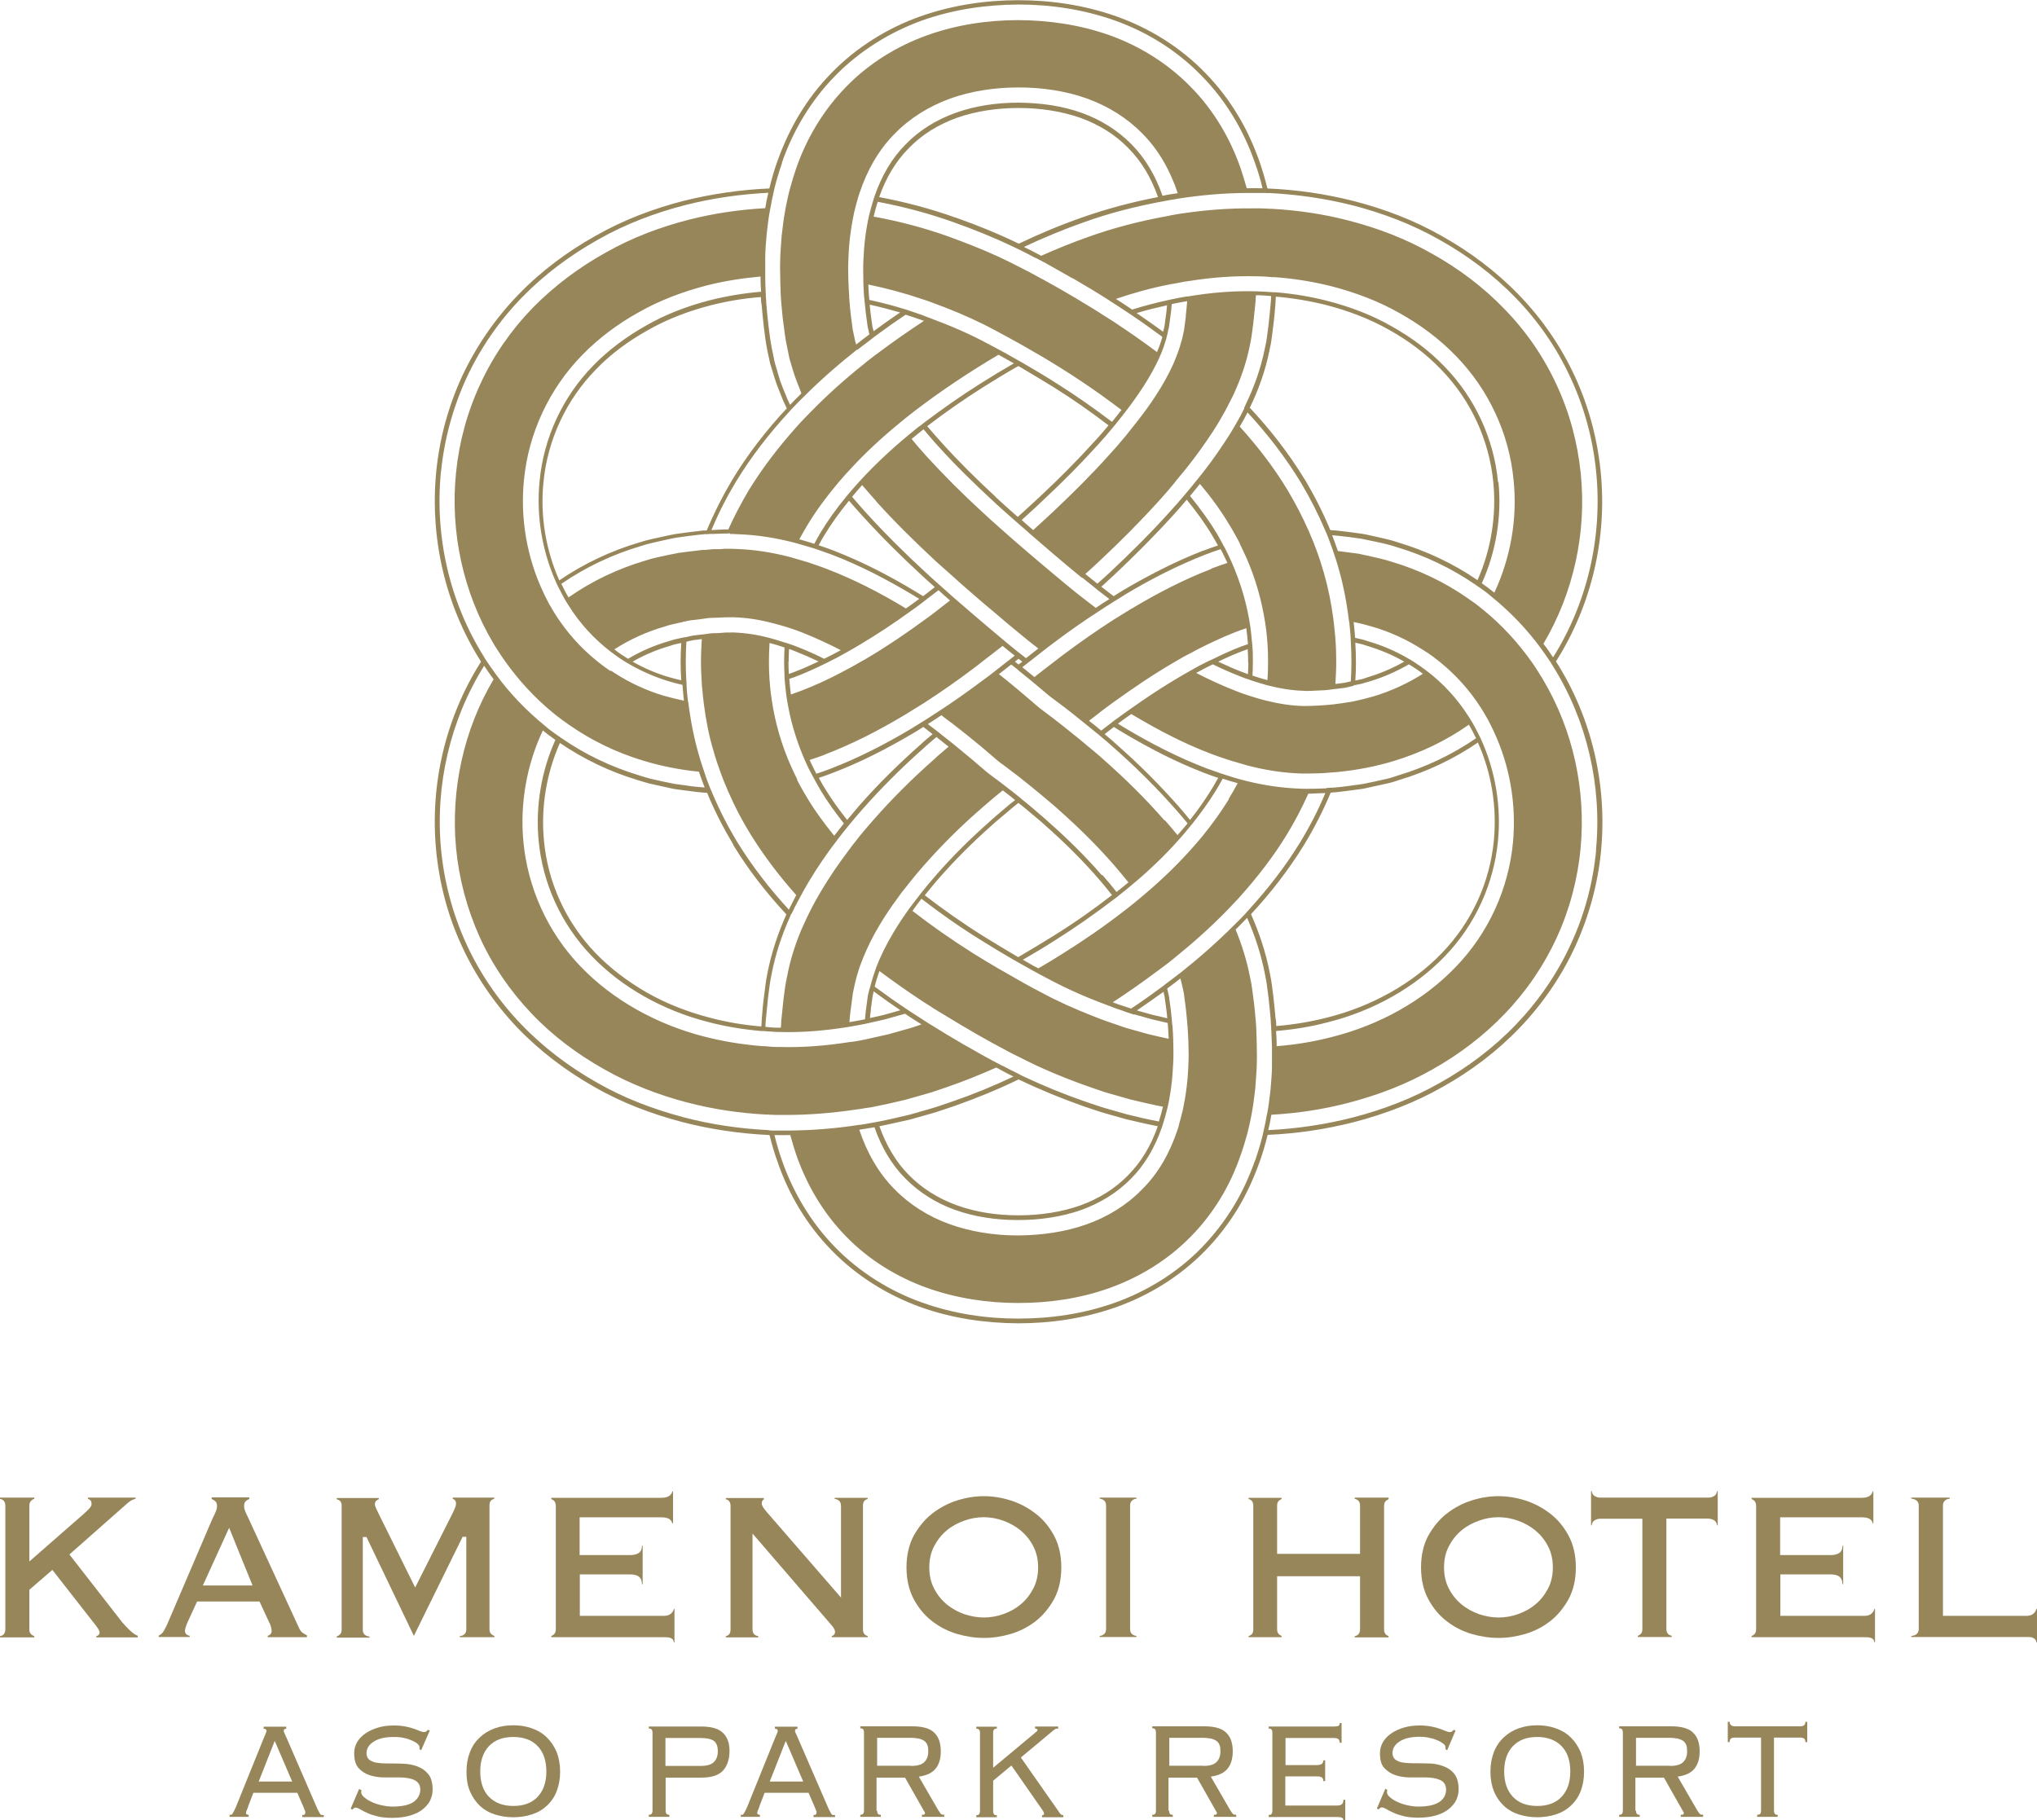
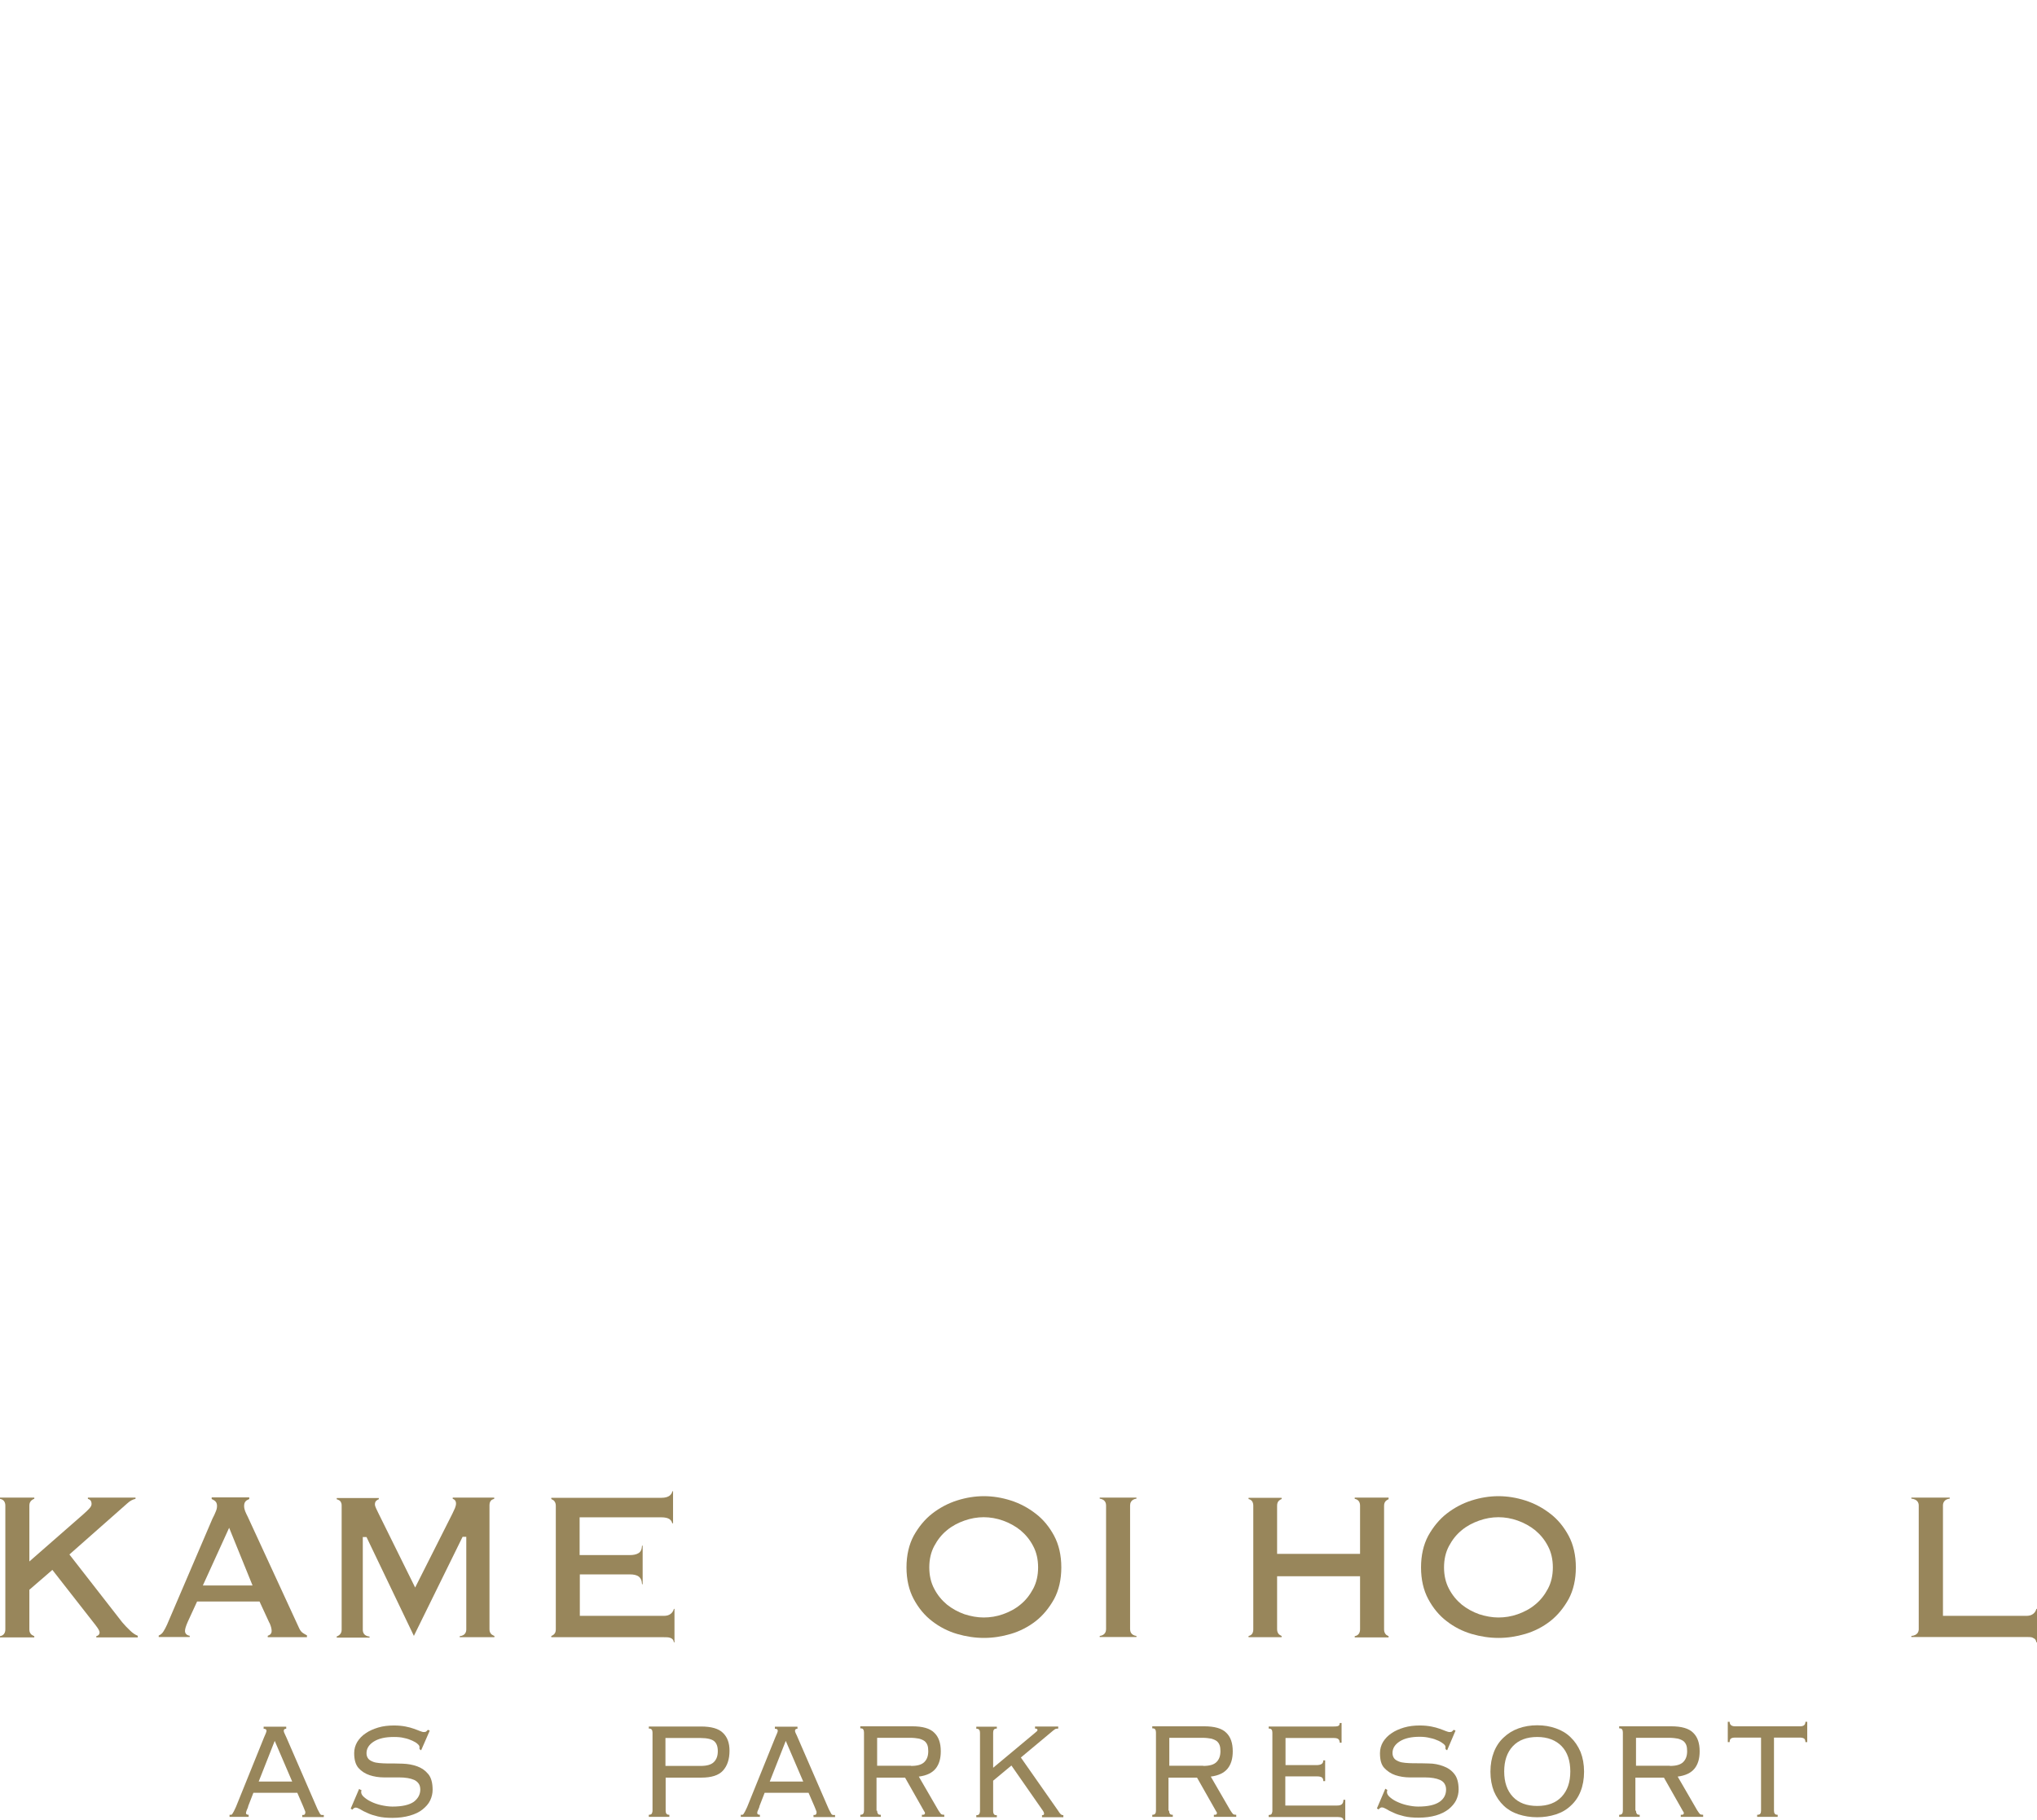
<svg xmlns="http://www.w3.org/2000/svg" id="logo" viewBox="0 0 99.21 88.66">
  <defs>
    <style>.cls-1{fill:#98865b;}</style>
  </defs>
  <path class="cls-1" d="M12.09,88c-.02.05-.04.11-.07.17-.02.06-.04.11-.04.14,0,.06.04.09.13.09v.1h-.93v-.1s.06,0,.08,0,.04-.02.06-.05.04-.07.07-.12c.02-.05.06-.12.1-.21l1.37-3.39c.04-.09.07-.17.09-.21.02-.05.03-.09.03-.11,0-.07-.05-.1-.14-.1v-.1h1.1v.1c-.08,0-.12.03-.12.1,0,.03.01.08.04.13.02.05.06.13.1.22l1.45,3.34c.04.1.08.18.11.23.03.06.05.1.07.13s.05.04.07.05c.03,0,.06,0,.11,0v.1h-1.05v-.1c.06,0,.1,0,.12-.03.02-.02.03-.05.03-.09,0-.03,0-.06-.02-.09-.01-.03-.04-.1-.08-.2l-.29-.67h-2.14l-.26.67ZM14.23,86.78l-.85-1.98-.78,1.98h1.64Z" />
  <path class="cls-1" d="M17.61,87.18s-.02.08-.02.11c0,.08.04.16.13.24.09.08.2.16.35.23.14.07.31.13.49.17.18.04.37.07.55.07.48,0,.82-.08,1.04-.23.21-.16.32-.36.32-.6,0-.12-.03-.22-.08-.29s-.13-.14-.22-.18c-.09-.04-.2-.07-.32-.09-.12-.02-.26-.03-.4-.03-.23,0-.48,0-.74,0s-.5-.04-.71-.11-.4-.19-.54-.35c-.14-.16-.21-.4-.21-.72,0-.2.05-.38.15-.55.1-.16.24-.31.41-.42.17-.12.38-.21.61-.28s.49-.1.77-.1c.22,0,.4.02.56.05.16.03.3.07.41.11.12.04.21.08.29.11.08.03.14.05.19.05.06,0,.1-.01.12-.03.03-.02.05-.05.08-.08l.09.04-.42.96-.08-.06s0-.05,0-.11c0-.04-.03-.09-.09-.14-.06-.06-.15-.11-.26-.16s-.24-.1-.4-.13c-.15-.04-.32-.05-.5-.05-.41,0-.73.07-.97.22s-.36.34-.36.57c0,.11.03.19.08.26s.13.11.22.15c.09.04.2.06.32.07.12.01.26.02.4.02.24,0,.48,0,.74.01s.49.05.71.13c.22.08.39.2.54.38.14.17.21.43.21.76,0,.18-.04.35-.12.52-.08.17-.21.31-.37.44s-.37.23-.62.3c-.24.07-.53.11-.85.11-.27,0-.51-.02-.71-.07-.2-.05-.37-.1-.51-.17-.14-.06-.26-.12-.35-.18-.09-.05-.16-.08-.22-.08-.05,0-.1.03-.16.1l-.08-.05.41-.96.1.06Z" />
-   <path class="cls-1" d="M25,84.04c.33,0,.63.05.91.15s.52.24.72.44c.2.19.36.43.48.71.11.28.17.6.17.96s-.06.68-.17.96-.27.51-.48.7c-.2.19-.44.33-.72.42s-.58.14-.91.14-.63-.05-.91-.14-.52-.23-.72-.42-.36-.42-.48-.7-.17-.6-.17-.96.06-.68.17-.96c.11-.28.27-.52.48-.71.2-.19.44-.34.72-.44s.58-.15.91-.15ZM25,84.61c-.51,0-.91.15-1.19.45-.28.3-.42.71-.42,1.23s.14.94.42,1.23.68.45,1.19.45.91-.15,1.19-.45.42-.71.42-1.23-.14-.94-.42-1.23c-.28-.3-.68-.45-1.19-.45Z" />
  <path class="cls-1" d="M67.57,87.18s-.02.08-.02.11c0,.08.04.16.13.24.09.08.2.16.35.23s.31.13.49.17c.18.04.36.07.55.07.48,0,.82-.08,1.04-.23s.32-.36.32-.6c0-.12-.03-.21-.08-.29-.05-.08-.13-.14-.22-.18s-.2-.07-.32-.09c-.12-.02-.26-.03-.4-.03-.23,0-.48,0-.74,0-.26,0-.5-.04-.71-.11s-.39-.19-.54-.35-.21-.4-.21-.72c0-.2.05-.38.15-.55.1-.16.24-.31.41-.42.17-.12.38-.21.61-.28.24-.07.49-.1.77-.1.22,0,.4.02.56.05.16.03.3.07.41.11.12.04.21.08.29.11.08.03.14.05.19.05.06,0,.1-.01.12-.03.03-.02.05-.05.08-.08l.09.04-.41.96-.08-.06s0-.05,0-.11c0-.04-.03-.09-.09-.14s-.15-.11-.26-.16c-.11-.05-.24-.1-.4-.13-.15-.04-.32-.06-.5-.06-.41,0-.73.07-.97.22-.24.15-.36.34-.36.57,0,.11.03.19.08.26s.13.11.22.15.2.06.32.07c.12.01.26.02.4.02.24,0,.48,0,.74.01.26,0,.49.05.71.13s.4.2.54.38c.14.17.21.43.21.76,0,.18-.04.35-.12.52-.08.16-.21.31-.37.44-.17.13-.37.23-.61.3s-.53.11-.85.11c-.27,0-.51-.02-.71-.07-.2-.05-.37-.1-.51-.17-.14-.06-.26-.12-.35-.18-.09-.05-.16-.08-.22-.08-.05,0-.1.03-.16.1l-.08-.05.41-.96.1.06Z" />
  <path class="cls-1" d="M74.87,84.04c.33,0,.63.05.91.15s.52.24.72.44c.2.19.36.43.48.71.11.28.17.6.17.96s-.06.69-.17.96c-.11.28-.27.51-.48.7-.2.19-.44.33-.72.42s-.58.14-.91.14-.63-.05-.91-.14-.52-.23-.72-.42c-.2-.19-.36-.42-.48-.7-.11-.28-.17-.6-.17-.96s.06-.68.17-.96c.11-.28.27-.52.48-.71.2-.19.44-.34.72-.44s.58-.15.91-.15ZM74.87,84.61c-.51,0-.91.15-1.19.45s-.42.71-.42,1.23.14.93.42,1.23.68.45,1.19.45.91-.15,1.19-.45.42-.71.42-1.23-.14-.94-.42-1.23-.68-.45-1.19-.45Z" />
  <path class="cls-1" d="M36.99,88c-.02.05-.04.11-.07.17-.03.06-.04.11-.04.14,0,.06.04.09.13.09v.1h-.93v-.1s.06,0,.08,0c.02,0,.04-.02.06-.05.02-.03.04-.07.07-.12.02-.05.06-.12.1-.21l1.37-3.39c.04-.1.07-.17.09-.21s.03-.09.03-.11c0-.07-.04-.1-.14-.1v-.1h1.1v.1c-.08,0-.12.03-.12.1,0,.03.01.08.04.13.03.05.06.13.1.22l1.45,3.34c.04.1.08.18.11.23.03.06.05.1.07.13.02.03.05.04.07.05.03,0,.06,0,.11,0v.1h-1.05v-.1c.06,0,.1,0,.12-.03.02-.02.03-.05.03-.09,0-.03,0-.06-.02-.09-.01-.03-.04-.1-.08-.2l-.29-.67h-2.14l-.26.67ZM39.12,86.78l-.85-1.98-.78,1.98h1.64Z" />
  <path class="cls-1" d="M42.72,88.2c0,.06.01.11.04.15.02.04.07.05.14.05v.1h-1v-.1c.07,0,.12-.02.14-.05.03-.04.04-.09.04-.15v-3.81c0-.06-.01-.11-.04-.15-.02-.04-.07-.05-.14-.05v-.1h2.53c.5,0,.86.1,1.07.31.22.21.32.51.32.91,0,.35-.08.63-.25.84-.17.21-.44.34-.82.39l.95,1.64c.06.09.1.15.13.18s.09.04.16.04v.1h-1.09v-.1c.07,0,.11,0,.12-.02.02-.01.03-.03.03-.06,0-.03-.01-.06-.04-.09l-.93-1.64h-1.39v1.61ZM44.37,86.02c.31,0,.52-.06.65-.19.13-.13.19-.3.19-.53,0-.11-.01-.21-.04-.29-.03-.08-.07-.14-.14-.2-.07-.05-.16-.09-.27-.12-.11-.02-.26-.04-.43-.04h-1.61v1.36h1.65Z" />
  <path class="cls-1" d="M56.94,88.2c0,.06.01.11.04.15.02.04.07.05.14.05v.1h-1v-.1c.07,0,.12-.02.14-.05.03-.04.04-.09.04-.15v-3.81c0-.06-.01-.11-.04-.15-.02-.04-.07-.05-.14-.05v-.1h2.53c.5,0,.86.1,1.07.31.22.21.32.51.32.91,0,.35-.08.63-.25.84-.17.21-.44.34-.82.39l.95,1.64c.06.09.1.15.13.18s.09.04.16.04v.1h-1.09v-.1c.07,0,.11,0,.12-.02.02-.01.03-.03.03-.06,0-.03-.01-.06-.04-.09l-.93-1.64h-1.39v1.61ZM58.6,86.02c.31,0,.52-.06.65-.19.13-.13.19-.3.19-.53,0-.11-.01-.21-.04-.29-.03-.08-.07-.14-.14-.2-.07-.05-.16-.09-.27-.12-.11-.02-.26-.04-.43-.04h-1.61v1.36h1.65Z" />
  <path class="cls-1" d="M79.68,88.2c0,.06.01.11.04.15.02.04.07.05.14.05v.1h-1v-.1c.07,0,.12-.02.14-.05.03-.04.04-.09.04-.15v-3.81c0-.06-.01-.11-.04-.15-.02-.04-.07-.05-.14-.05v-.1h2.53c.5,0,.86.1,1.07.31.22.21.32.51.32.91,0,.35-.08.63-.25.84-.17.21-.44.34-.82.39l.95,1.64c.06.09.1.15.13.18s.09.04.16.04v.1h-1.09v-.1c.07,0,.11,0,.12-.02.02-.01.03-.03.03-.06,0-.03-.01-.06-.04-.09l-.93-1.64h-1.39v1.61ZM81.33,86.02c.31,0,.52-.06.65-.19.13-.13.19-.3.19-.53,0-.11-.01-.21-.04-.29-.03-.08-.07-.14-.14-.2-.07-.05-.16-.09-.27-.12-.11-.02-.26-.04-.43-.04h-1.61v1.36h1.65Z" />
  <path class="cls-1" d="M85.59,88.4c.07,0,.12-.02.14-.05.03-.04.04-.09.04-.15v-3.56h-1.27c-.1,0-.16.02-.2.05-.04.03-.06.09-.06.17h-.09v-.99h.09c0,.14.09.22.26.22h3.17c.18,0,.26-.07.26-.22h.09v.99h-.09c0-.08-.02-.14-.06-.17-.04-.03-.11-.05-.2-.05h-1.27v3.56c0,.06.01.11.04.15.03.04.07.05.14.05v.1h-1v-.1Z" />
  <path class="cls-1" d="M48.55,84.2c-.07,0-.12.02-.14.05-.03.04-.04.09-.04.15v1.71l2.05-1.71s.06-.05.08-.07c.02-.02.03-.04.03-.06,0-.02,0-.03-.03-.05-.02-.02-.05-.02-.09-.02v-.1h1.13v.1c-.08,0-.13.01-.17.04s-.11.08-.2.16l-1.45,1.21,1.82,2.6c.04.07.08.12.12.16.03.03.08.05.13.05v.1h-1.04v-.1c.07,0,.1-.02.1-.07,0-.05-.03-.12-.1-.21l-1.49-2.14-.89.74v1.48c0,.06.01.11.04.15.02.04.07.05.14.05v.1h-1v-.1c.07,0,.12-.02.14-.05.02-.04.04-.09.04-.15v-3.81c0-.06-.01-.11-.04-.15-.03-.04-.07-.05-.14-.05v-.1h1v.1Z" />
  <path class="cls-1" d="M61.97,84.4c0-.06-.01-.11-.04-.15-.03-.04-.07-.05-.14-.05v-.1h3.16c.13,0,.21-.01.25-.04.03-.02.05-.07.05-.13h.09v.96h-.09c0-.07-.02-.13-.06-.17s-.12-.06-.23-.06h-2.35v1.32h1.53c.09,0,.17-.02.22-.05.06-.03.09-.1.09-.18h.09v1.01h-.09c0-.08-.02-.14-.07-.18-.05-.03-.12-.05-.23-.05h-1.55v1.42h2.52c.11,0,.18-.02.23-.06s.08-.12.08-.22h.09v1h-.09c0-.11-.09-.16-.26-.16h-3.38v-.1c.07,0,.12-.02.14-.05.02-.04.04-.09.04-.15v-3.81Z" />
  <path class="cls-1" d="M31.78,84.4c0-.06-.01-.11-.04-.15s-.07-.05-.14-.05v-.1h2.54c.5,0,.86.1,1.07.31.22.21.32.5.32.87,0,.42-.11.74-.32.97-.21.23-.56.34-1.05.34h-1.74v1.61c0,.06.01.11.04.15.03.04.07.05.14.05v.1h-1v-.1c.07,0,.12-.02.14-.05s.04-.09.04-.15v-3.81ZM34.12,86.02c.31,0,.52-.06.65-.19s.19-.3.19-.53-.06-.38-.17-.48-.34-.16-.67-.16h-1.71v1.36h1.71Z" />
-   <path class="cls-1" d="M75.78,32.22c1.75-2.75,2.5-6.04,2.18-9.24-.16-1.6-.58-3.18-1.26-4.65-.68-1.47-1.61-2.82-2.73-3.97-1.11-1.15-2.4-2.11-3.76-2.87-1.35-.77-2.81-1.32-4.29-1.7-1.38-.35-2.79-.55-4.19-.61-.11-.44-.24-.88-.39-1.32-.28-.78-.62-1.55-1.07-2.28-.44-.73-.97-1.42-1.58-2.04-1.21-1.25-2.73-2.18-4.31-2.74-1.58-.56-3.21-.79-4.78-.79-1.57,0-3.2.23-4.78.79-1.58.56-3.09,1.49-4.31,2.74-.61.62-1.14,1.31-1.58,2.04-.44.73-.79,1.5-1.07,2.28-.16.44-.28.88-.39,1.32-1.39.06-2.78.26-4.16.6-1.48.38-2.94.93-4.29,1.7-1.36.76-2.65,1.71-3.76,2.86-1.12,1.15-2.05,2.5-2.74,3.96-.68,1.47-1.11,3.05-1.27,4.65-.32,3.2.42,6.5,2.16,9.25,0,.01.01.02.02.03-1.73,2.72-2.49,5.98-2.19,9.16.15,1.6.56,3.19,1.24,4.66.67,1.47,1.6,2.83,2.7,3.99,1.11,1.16,2.39,2.12,3.74,2.89,1.35.78,2.81,1.33,4.29,1.72,1.41.37,2.84.57,4.27.64.11.44.23.87.39,1.3.53,1.56,1.42,3.08,2.64,4.32,1.21,1.25,2.73,2.18,4.3,2.75,1.58.57,3.21.79,4.78.8,1.57,0,3.2-.23,4.78-.79,1.58-.56,3.1-1.49,4.31-2.73.61-.62,1.14-1.31,1.59-2.04.44-.73.79-1.5,1.07-2.28.16-.44.29-.89.4-1.34,1.42-.06,2.84-.27,4.24-.63,1.48-.39,2.94-.94,4.29-1.71,1.36-.76,2.64-1.72,3.75-2.88,1.11-1.16,2.04-2.51,2.71-3.98.67-1.47,1.1-3.05,1.25-4.66.3-3.19-.45-6.46-2.19-9.19,0,0,0,0,0,0ZM61.79,9.4c1.36.07,2.73.26,4.08.6,1.47.38,2.9.92,4.24,1.68,1.34.75,2.61,1.69,3.71,2.83,1.1,1.13,2.02,2.46,2.68,3.91.67,1.44,1.09,3,1.24,4.58.31,3.12-.41,6.33-2.1,9.02-.15-.23-.3-.45-.47-.66,1.47-2.48,2.11-5.42,1.82-8.28-.15-1.5-.54-2.97-1.18-4.34-.63-1.37-1.5-2.63-2.55-3.7-1.04-1.08-2.25-1.98-3.53-2.69-1.28-.73-2.66-1.25-4.06-1.61-1.23-.32-2.49-.5-3.74-.57-.08,0-.15,0-.23-.01-.1,0-.21-.01-.31-.01-.15,0-.3,0-.44,0-1.12-.01-2.23.08-3.33.24-.16.02-.33.05-.49.08-.08.01-.16.03-.24.05-.07.01-.15.03-.22.04-1.24.23-2.46.55-3.64.97-.79.28-1.56.59-2.32.93-.06-.03-.11-.06-.17-.09-.22-.12-.44-.23-.67-.34.95-.45,1.92-.85,2.91-1.2,1.19-.43,2.43-.75,3.69-.99.07-.01.15-.03.22-.04.11-.02.21-.04.31-.06.14-.02.28-.04.42-.07,1.11-.17,2.23-.27,3.36-.27.21,0,.42,0,.62,0,.05,0,.09,0,.14,0,.08,0,.16,0,.23.01ZM69.49,31.77c.21.14.42.3.62.46.79.64,1.48,1.4,2.03,2.27.05.08.1.16.14.23.13.21.25.43.36.66.03.07.07.14.1.21.79,1.67,1.12,3.57.95,5.42-.21,2.27-1.2,4.44-2.79,6.08-1.58,1.65-3.72,2.83-6.02,3.41-.88.23-1.79.38-2.7.45,0-.25-.01-.5-.03-.74.86-.07,1.72-.21,2.54-.43,2.19-.55,4.21-1.68,5.68-3.21,1.48-1.53,2.39-3.53,2.59-5.64.16-1.66-.13-3.38-.81-4.89-.03-.07-.06-.14-.1-.21-.11-.23-.23-.45-.35-.66-.06-.1-.12-.19-.18-.29-.55-.86-1.23-1.6-2.03-2.21-.21-.16-.43-.31-.66-.46-.07-.05-.15-.09-.22-.13-.61-.36-1.27-.65-1.97-.85-.21-.08-.42-.12-.64-.17-.02-.26-.04-.51-.07-.77.31.06.62.14.92.23.86.25,1.68.63,2.43,1.11.07.04.13.09.2.13ZM62.13,49.67c-.03-.37-.07-.74-.11-1.11l-.07-.55-.04-.27-.06-.32c-.2-1.05-.53-2-.92-2.89.95-1.02,1.82-2.14,2.58-3.37.49-.81.93-1.66,1.3-2.55.33-.02.67-.07,1-.11l.59-.08.59-.13.59-.13c.2-.04.39-.11.58-.17,1.34-.4,2.65-1.02,3.82-1.82.66,1.47.93,3.12.78,4.74-.19,2.06-1.08,4.01-2.53,5.51-1.43,1.49-3.42,2.6-5.57,3.14-.81.21-1.65.35-2.5.42,0-.11-.01-.21-.02-.32ZM57.42,54.81c-.02.07-.05.15-.07.22-.37,1.12-.93,2.12-1.73,2.91-.74.76-1.66,1.33-2.7,1.7-1.04.37-2.18.53-3.34.54-1.16,0-2.3-.18-3.33-.55-1.03-.37-1.95-.95-2.69-1.71-.78-.79-1.34-1.78-1.71-2.89.1-.02.21-.03.31-.05.14-.02.29-.05.43-.07.34.97.83,1.82,1.5,2.49.66.67,1.47,1.19,2.41,1.53.94.34,1.99.5,3.08.5,1.09,0,2.14-.16,3.08-.49.94-.34,1.76-.85,2.42-1.52.67-.67,1.17-1.53,1.51-2.51.02-.07.05-.14.07-.22.07-.23.14-.47.2-.72.16-.7.25-1.44.28-2.2.02-.37.01-.74,0-1.12,0-.2-.02-.4-.03-.6,0-.06-.01-.11-.02-.17,0-.08-.02-.16-.02-.24-.02-.16-.03-.31-.05-.47l-.06-.44-.03-.22-.04-.17c-.01-.06-.03-.13-.04-.19.22-.16.43-.32.64-.49.05.18.09.36.13.54l.04.2.03.23.06.46c.03.24.05.47.07.7,0,.07.01.14.02.21,0,0,0,.02,0,.03.02.25.03.5.04.76.01.34.02.68,0,1.02-.02.78-.12,1.55-.28,2.29-.06.24-.12.49-.19.72ZM42.06,50.65c-.2.04-.39.08-.59.1-.05,0-.11.01-.16.02-1.1.17-2.22.26-3.32.23-.05,0-.1,0-.15,0-.2,0-.4-.02-.59-.04-.08,0-.15,0-.23-.01-.93-.08-1.84-.23-2.73-.46-2.3-.59-4.44-1.77-6.02-3.42-1.59-1.65-2.57-3.82-2.78-6.09-.17-1.84.16-3.73.95-5.4.08.07.17.13.25.2.12.09.24.17.36.26-.68,1.51-.97,3.21-.82,4.87.19,2.11,1.1,4.11,2.58,5.65,1.46,1.53,3.48,2.66,5.67,3.22.83.22,1.69.36,2.56.44.07,0,.15,0,.23.01.2.01.39.03.59.04.05,0,.1,0,.15,0,1.1.03,2.22-.07,3.33-.25,0,0,0,0,0,0,.25-.04.5-.09.76-.14.08-.02.15-.03.23-.05.25-.06.5-.11.75-.17l.86-.24s.09-.03.14-.04c.26.18.53.35.8.52-.24.08-.48.17-.72.23l-.89.25c-.33.07-.65.15-.98.22-.08.02-.15.03-.23.05ZM29.72,32.68c-.21-.14-.42-.3-.62-.46-.81-.65-1.51-1.43-2.07-2.32-.04-.06-.07-.12-.11-.18-.13-.21-.25-.43-.36-.66-.03-.07-.07-.14-.1-.21-.8-1.69-1.13-3.61-.94-5.48.22-2.27,1.23-4.43,2.83-6.07.8-.82,1.73-1.52,2.76-2.09,1.02-.58,2.14-1,3.29-1.3.86-.22,1.75-.36,2.64-.44,0,.25.01.5.03.74-.84.07-1.68.21-2.48.41-1.09.28-2.15.68-3.11,1.23-.96.54-1.84,1.19-2.58,1.95-1.49,1.52-2.42,3.52-2.62,5.63-.17,1.68.12,3.42.81,4.95.03.07.06.14.1.21.11.22.23.45.35.66.05.08.1.16.15.24.55.88,1.25,1.64,2.06,2.26.21.16.43.32.66.46.07.04.14.09.22.13.6.35,1.24.63,1.92.84.23.07.46.13.69.18.02.26.04.52.07.77-.33-.07-.66-.15-.98-.24-.84-.25-1.64-.62-2.37-1.09-.07-.04-.13-.09-.2-.13ZM37.09,14.8c.03.37.07.74.11,1.11l.07.55.04.27.06.33.14.65.19.62.1.31.11.29.23.58c.06.13.12.26.18.38-.98,1.05-1.88,2.2-2.65,3.47-.47.79-.89,1.62-1.25,2.48-.11,0-.22,0-.33.02l-.59.07-.59.08c-.2.03-.39.08-.59.12-.39.09-.78.16-1.17.29-1.37.4-2.71,1.03-3.91,1.85-.66-1.48-.94-3.16-.77-4.79.2-2.06,1.11-4.01,2.56-5.49.72-.75,1.58-1.38,2.53-1.91.94-.54,1.98-.93,3.06-1.21.79-.2,1.61-.34,2.44-.4,0,.11.01.22.02.33ZM41.36,14.47s0-.03,0-.04c-.02-.25-.03-.5-.04-.76-.01-.34-.02-.67,0-1.01.02-.79.12-1.56.28-2.31.06-.24.12-.49.19-.72.02-.07.05-.15.07-.22.37-1.11.93-2.11,1.72-2.9.74-.76,1.66-1.33,2.7-1.71,1.04-.37,2.17-.54,3.33-.54,1.16,0,2.3.17,3.33.54,1.03.37,1.96.95,2.7,1.71.79.79,1.35,1.79,1.72,2.9-.13.02-.26.04-.39.06-.12.02-.23.04-.35.07-.34-.98-.84-1.83-1.51-2.51-.66-.67-1.48-1.19-2.42-1.53-.94-.34-1.99-.49-3.08-.5-1.09,0-2.14.16-3.08.5-.94.34-1.76.85-2.42,1.53-.67.67-1.17,1.53-1.51,2.51-.02.07-.05.14-.07.22-.07.23-.14.47-.2.72-.16.7-.25,1.44-.28,2.21-.02.37,0,.74,0,1.11,0,.2.02.4.03.6,0,.05.01.11.02.16,0,.08.01.16.02.23.02.16.03.32.05.48l.06.44.03.22.04.17.04.19c-.21.16-.43.32-.64.49l-.05-.16-.08-.38-.04-.19-.03-.23-.06-.46c-.03-.24-.05-.48-.07-.72,0-.06-.01-.13-.02-.19ZM52.24,13.55c.6.35,1.19.7,1.78,1.08.01,0,.03.02.04.03.27.17.53.34.8.52.08.05.16.11.24.16.51.34,1.01.7,1.51,1.07-.06.24-.15.48-.26.74-.7-.53-1.42-1.02-2.14-1.5-.08-.05-.16-.1-.24-.15-.26-.17-.52-.33-.79-.5-1.02-.63-2.05-1.22-3.11-1.78-.15-.08-.31-.16-.47-.24-.28-.14-.55-.28-.83-.41-.09-.04-.17-.08-.26-.12-.75-.34-1.52-.64-2.29-.92-1.19-.43-2.42-.75-3.67-.98.06-.25.12-.49.2-.72,1.27.24,2.51.57,3.71,1,.98.35,1.95.74,2.89,1.19.09.04.17.08.25.12.27.13.55.27.82.42,0,0,.01,0,.02,0,.32.16.61.32.9.49l.9.51ZM60.6,19.9c-.12.24-.24.47-.37.69-.17.3-.35.6-.54.88-.44.68-.91,1.32-1.4,1.92-.16.2-.32.39-.48.58-.05.06-.1.12-.15.18-.21.25-.43.5-.65.74-.94,1.05-1.92,2.02-2.92,2.96-.21.2-.43.39-.64.58-.2-.15-.39-.31-.59-.47.24-.22.48-.43.72-.66.99-.93,1.95-1.89,2.88-2.92.24-.26.47-.53.7-.81.05-.06.1-.12.14-.18.16-.19.32-.38.48-.58.45-.56.87-1.15,1.28-1.77.22-.33.42-.68.62-1.04.12-.23.24-.46.36-.7.03-.07.07-.14.1-.22.31-.69.57-1.44.73-2.24l.06-.3.04-.26.07-.53c.04-.35.07-.71.11-1.06,0-.1.01-.21.02-.31.25,0,.5.02.74.04,0,.11-.01.22-.02.33-.03.37-.07.73-.11,1.1l-.07.54-.04.27-.07.33c-.2.98-.52,1.86-.91,2.67-.03.07-.07.15-.1.22ZM66.02,31.31c.19.04.38.08.56.15.64.19,1.24.44,1.81.77-.56.32-1.15.57-1.78.76-.12.04-.24.09-.37.11l-.23.05c.02-.29.03-.57.03-.86,0-.32-.01-.65-.03-.97ZM65.91,33.39l.09-.02.3-.06c.13-.03.25-.08.38-.11.68-.2,1.33-.49,1.94-.84.23.14.46.29.68.46-.74.47-1.54.84-2.4,1.1-.31.09-.63.17-.96.24-.08.02-.15.03-.23.04-.25.04-.51.08-.76.11-.48.05-.97.08-1.45.08-.6-.01-1.23-.11-1.87-.27-.24-.06-.48-.13-.72-.21-.07-.02-.15-.05-.22-.07-.16-.06-.33-.11-.49-.18-.65-.25-1.3-.55-1.94-.88.27-.15.54-.29.81-.42.46.23.93.43,1.39.61.1.04.2.08.31.11.07.03.15.05.22.08.24.08.49.15.73.22.62.16,1.23.26,1.79.27.11.02.26,0,.4,0l.41-.02c.24,0,.48-.04.71-.07.03,0,.07,0,.1-.01l.4-.05.25-.06.14-.03ZM64.6,38.4l-.58.02c-.07,0-.14,0-.2,0-.12,0-.25.01-.39,0-1.08-.03-2.09-.2-3.04-.46-.25-.07-.49-.14-.72-.22-.07-.02-.14-.05-.22-.07-.23-.08-.46-.16-.68-.24-1.41-.54-2.7-1.21-3.93-1.94-.13-.08-.26-.16-.39-.24.21-.16.43-.32.65-.47.04.03.08.05.13.08,1.2.71,2.45,1.37,3.81,1.88.24.09.49.18.75.26.07.02.14.05.22.07.24.07.48.14.72.21.87.23,1.78.38,2.73.4.23,0,.45,0,.68-.01.27,0,.54-.03.8-.05.08,0,.16-.01.25-.02.9-.09,1.8-.26,2.69-.53,1.29-.39,2.54-.98,3.66-1.77.13.21.24.44.35.66-1.16.8-2.46,1.41-3.79,1.81-.19.06-.38.13-.57.17l-.58.13-.58.12-.58.08c-.29.04-.59.08-.88.1-.08,0-.16,0-.25.01-.01,0-.02,0-.04,0ZM59.85,38.93c-.38.62-.81,1.21-1.27,1.78-.05.06-.1.12-.15.18-.16.19-.33.38-.5.57-.74.82-1.55,1.58-2.42,2.3-.19.16-.38.32-.58.47-.02.02-.04.03-.06.05-.04.03-.08.06-.12.09-.95.74-1.95,1.43-2.99,2.08-.39.25-.79.49-1.19.72-.07-.04-.14-.08-.21-.11l-.54-.31c.52-.3,1.04-.61,1.54-.93,1.02-.64,2-1.33,2.94-2.05.04-.03.07-.05.11-.08.02-.02.05-.04.07-.06.19-.15.39-.31.58-.47.87-.72,1.68-1.49,2.4-2.31.17-.19.33-.38.49-.58.05-.06.1-.12.15-.18.4-.51.78-1.03,1.11-1.57.12-.19.23-.39.34-.59.24.08.48.15.73.22-.14.26-.28.51-.43.75ZM56.68,48.38l.04.17.03.22.06.44c.02.13.03.26.04.39-.23-.05-.46-.11-.69-.16l-.79-.22c.44-.3.87-.6,1.3-.91,0,.03.01.05.02.08ZM55.24,49.41l.86.24c.26.06.51.12.77.18,0,.08.02.16.02.23.01.18.02.36.03.54-.34-.07-.67-.15-1.01-.23l-.89-.25c-.24-.06-.47-.15-.7-.23-.06-.02-.12-.04-.18-.06-.03-.01-.06-.02-.09-.03-.29-.1-.59-.21-.88-.33-.83-.33-1.65-.69-2.44-1.12-.27-.14-.56-.29-.84-.45l-.3-.17-.54-.31c-.07-.04-.14-.08-.21-.12-.08-.04-.15-.09-.23-.13-.41-.24-.81-.48-1.21-.73-1.03-.65-2.02-1.34-2.96-2.07.14-.2.29-.4.44-.59.93.72,1.9,1.4,2.92,2.03.51.32,1.03.63,1.56.94.02.01.04.02.06.03l.17.1.66.37s.06.03.09.05c.25.14.5.27.73.39.93.5,1.9.92,2.88,1.28.14.05.28.11.42.16.15.05.31.1.46.16.09.03.18.06.27.09.04.01.08.03.11.04ZM42.41,49.18l.06-.44.03-.22.04-.17s0-.04.01-.06c.43.32.86.62,1.3.92l-.81.23c-.22.05-.45.1-.67.15.01-.14.03-.28.05-.42ZM42.35,48.15c-.01.06-.03.11-.04.17l-.04.17-.03.22-.06.44c-.02.17-.04.33-.05.5-.25.05-.51.1-.76.14.02-.24.04-.49.08-.73l.06-.46.03-.23.04-.19c.03-.17.08-.35.12-.52.02-.08.04-.16.07-.24.07-.25.16-.5.26-.74.22-.55.49-1.09.81-1.62.26-.44.55-.87.86-1.29.14-.2.29-.4.45-.59.05-.06.09-.12.14-.18.24-.3.48-.59.73-.87.82-.93,1.71-1.82,2.66-2.65.23-.21.48-.41.72-.62.14-.12.29-.24.44-.36.2.15.4.31.6.47-.19.15-.38.3-.56.46-.23.2-.48.4-.7.61-.93.82-1.8,1.68-2.59,2.59-.25.28-.48.56-.71.85-.05.06-.09.12-.14.18-.15.2-.3.39-.45.59-.28.39-.55.79-.79,1.2-.34.57-.63,1.15-.84,1.72-.09.25-.17.5-.24.75-.02.08-.04.16-.06.24ZM38.56,44.5c.11-.24.23-.48.36-.71.14-.27.29-.53.44-.79.44-.74.92-1.44,1.43-2.1.15-.2.31-.4.47-.6.05-.06.1-.12.15-.18.19-.23.37-.45.57-.67.95-1.08,1.96-2.08,3.01-3.01.2-.19.41-.36.62-.54l.06.05.53.42c-.24.21-.49.41-.72.63-1.03.91-2.02,1.89-2.95,2.95-.22.25-.43.5-.64.75-.05.06-.09.12-.14.18-.16.2-.31.39-.46.6-.46.61-.89,1.24-1.29,1.91-.19.32-.37.64-.54.98-.12.23-.23.47-.34.72-.03.07-.07.15-.1.22-.3.72-.54,1.47-.69,2.28l-.06.29-.04.26-.07.53c-.04.35-.07.71-.11,1.06,0,.11-.01.22-.02.33-.05,0-.1,0-.16,0-.2,0-.39-.02-.59-.04,0-.12.01-.23.02-.35.04-.37.07-.73.11-1.1l.07-.54.04-.27.06-.31c.19-.98.49-1.87.86-2.71.03-.08.07-.15.1-.23ZM33.19,33.14c-.21-.05-.42-.1-.62-.16-.62-.18-1.21-.44-1.76-.75.57-.33,1.19-.59,1.83-.77.17-.07.36-.1.54-.14-.02.31-.03.63-.03.94,0,.29.01.59.03.89ZM33.35,31.04s-.1.02-.15.03c-.21.04-.42.09-.62.16-.7.2-1.37.49-1.99.86-.23-.14-.46-.29-.67-.46.75-.48,1.58-.86,2.45-1.11.27-.1.55-.14.83-.21.02,0,.05-.01.07-.02.08-.02.16-.03.23-.05.04,0,.08-.02.11-.02l.43-.05.22-.03.21-.03c.14-.02.29-.01.44-.02l.44-.02h.22c.07-.01.13,0,.2,0,.59.02,1.19.11,1.81.27.24.06.48.13.72.2.07.02.14.05.22.07.18.06.37.13.55.2.63.25,1.26.54,1.88.86-.27.15-.54.29-.81.42-.44-.22-.89-.42-1.33-.59-.12-.05-.24-.09-.36-.13-.07-.03-.15-.05-.22-.07-.24-.08-.49-.15-.73-.22-.6-.16-1.19-.25-1.74-.27-.06,0-.11-.01-.18,0h-.21s-.41.03-.41.03c-.14,0-.28,0-.41.02l-.36.05h-.04s-.4.05-.4.05c-.11.02-.21.04-.31.07-.03,0-.05.01-.08.02ZM39.33,25.57c.41-.68.88-1.32,1.4-1.94.05-.06.1-.12.15-.18.16-.19.33-.38.5-.56.74-.81,1.56-1.57,2.43-2.28.16-.13.32-.27.48-.39.03-.02.06-.05.09-.07.06-.05.12-.09.18-.14,1.28-.98,2.65-1.89,4.07-2.73.09.05.18.1.27.15l.48.27c-.54.31-1.07.63-1.59.96-.96.6-1.88,1.25-2.77,1.92-.06.05-.12.09-.18.14-.03.02-.06.05-.1.07-.16.13-.32.26-.48.39-.87.72-1.68,1.48-2.41,2.28-.17.19-.34.38-.5.57-.05.06-.1.12-.15.18-.46.56-.88,1.14-1.24,1.74-.11.18-.2.36-.3.54-.24-.08-.48-.15-.73-.22.13-.24.26-.47.4-.7ZM42.55,16.15l-.02-.08-.04-.16-.03-.22-.06-.44c-.02-.14-.03-.27-.04-.41.5.11.99.24,1.48.38-.44.3-.87.6-1.3.92ZM42.34,14.62c0-.07-.01-.15-.02-.22-.01-.18-.02-.36-.03-.54.87.18,1.74.41,2.59.7.08.03.16.05.25.08,0,0,.02,0,.03.01.29.11.59.22.88.33.85.33,1.69.71,2.5,1.15.36.19.72.39,1.08.59.25.14.5.28.75.43.08.04.15.09.23.13,1.4.82,2.75,1.72,4.02,2.69-.15.19-.31.39-.46.58-.86-.65-1.75-1.28-2.69-1.87-.53-.34-1.07-.66-1.62-.98,0,0,0,0,0,0l-.23-.13-.6-.34c-.05-.03-.1-.06-.15-.08-.23-.13-.46-.25-.67-.36-.95-.52-1.94-.94-2.94-1.31-.12-.04-.24-.09-.36-.14-.17-.06-.35-.12-.53-.18-.09-.03-.18-.06-.27-.09-.58-.18-1.16-.33-1.75-.46ZM52.7,28.13c.2.16.39.31.59.47.06.05.12.1.18.15.19.15.38.29.56.43-.22.14-.44.28-.66.43-.15-.12-.31-.23-.46-.35-.06-.05-.12-.1-.18-.14-.2-.15-.39-.31-.59-.47-.46-.38-.92-.76-1.39-1.16-.4-.33-.78-.67-1.17-1-.19-.16-.38-.33-.56-.49-.06-.05-.11-.1-.17-.15-.34-.3-.69-.61-1.02-.92-.95-.87-1.85-1.77-2.7-2.7-.25-.28-.5-.56-.73-.85.16-.13.32-.26.48-.39.03-.03.07-.05.1-.08.23.27.46.55.71.82.82.91,1.72,1.79,2.65,2.65.35.33.72.65,1.08.97.06.05.11.1.17.15.19.16.38.33.56.49.36.31.72.62,1.09.94.49.42.97.82,1.46,1.22ZM60.77,31.38c-.11.04-.23.08-.34.12-.45.17-.9.38-1.35.6-.09.04-.17.08-.26.12-.27.13-.53.27-.79.42-1.06.59-2.12,1.28-3.14,2.01-.22.16-.43.31-.65.47-.02.01-.03.02-.05.04-.05.04-.09.07-.14.11-.14.11-.28.21-.42.32,0,0,0,0-.01-.01-.19-.16-.38-.32-.58-.47.12-.09.23-.18.35-.27.06-.05.13-.1.19-.15.06-.04.11-.09.17-.13.15-.11.31-.23.46-.34,1-.72,2.02-1.41,3.06-2.01.25-.15.5-.29.76-.42.08-.04.16-.08.24-.13.63-.32,1.26-.62,1.9-.87.18-.07.35-.13.53-.19.03.25.06.5.08.76ZM60.8,32.27c0,.19-.01.38-.02.57-.08-.03-.16-.06-.24-.09-.4-.15-.8-.33-1.21-.52.39-.19.78-.36,1.17-.51.09-.03.18-.07.27-.1.01.22.02.43.02.65ZM49.61,46.63l-.06-.03c-.54-.32-1.08-.64-1.61-.97-1.01-.63-1.98-1.31-2.9-2.02.23-.28.46-.57.7-.84.79-.9,1.65-1.76,2.57-2.57.22-.21.47-.4.7-.6.19-.17.39-.33.59-.49.21.16.41.33.61.5.23.2.48.39.7.6.92.81,1.79,1.67,2.57,2.57.24.27.46.55.68.82-.93.72-1.9,1.4-2.92,2.03-.53.33-1.07.65-1.61.97l-.03.02ZM53.66,42.63c-.79-.91-1.66-1.77-2.59-2.59-.22-.21-.47-.4-.7-.61-.19-.16-.38-.32-.58-.48-.05-.04-.09-.08-.14-.12-.01,0-.02-.02-.04-.03-.2-.16-.39-.32-.6-.47-.03-.03-.07-.05-.1-.08l-.37-.28-.19-.14-.09-.07c-.1-.08-.14-.1-.21-.16l-.76-.65-.74-.61-.17-.14-.57-.45-.02-.02-.18-.14-.42-.32c.22-.14.44-.28.66-.43l.34.26.08.06.11.08.6.47.05.04.75.61.76.65c.06.05.09.07.17.14l.1.07.19.14.38.29c.08.06.17.13.25.19.17.13.33.27.5.4.03.03.06.05.1.08.06.05.12.1.18.15.15.12.31.25.46.38.24.21.49.4.72.62.95.84,1.84,1.72,2.66,2.66.24.28.48.57.71.85-.19.16-.38.31-.58.47-.22-.28-.45-.56-.69-.83ZM38.44,33.07c.1-.03.19-.07.29-.1.47-.18.94-.39,1.41-.62.09-.04.17-.08.26-.13.27-.13.53-.27.79-.42.24-.13.47-.27.71-.41.82-.49,1.64-1.03,2.44-1.61.22-.15.43-.31.64-.47,0,0,0,0,0,0,.06-.05.13-.1.19-.15.18-.14.36-.27.54-.41.19.17.37.34.56.5-.15.11-.29.23-.44.34-.06.05-.13.1-.19.15-.08.06-.15.12-.22.17-.14.1-.27.2-.41.3-.89.65-1.8,1.27-2.73,1.82-.11.07-.22.13-.33.19-.25.14-.5.29-.76.42-.08.04-.16.09-.24.13-.65.34-1.3.64-1.96.89-.16.06-.31.11-.47.17-.03-.25-.06-.5-.08-.76ZM38.41,32.24c0-.21.01-.42.02-.63.1.04.19.07.29.11.38.15.77.32,1.15.5-.41.19-.82.38-1.23.53-.07.03-.14.05-.22.08-.01-.2-.02-.39-.02-.59ZM42.68,24.43c.93,1.03,1.91,1.99,2.9,2.91.24.22.49.43.73.65.06.05.11.1.17.15.19.17.37.34.56.5.52.46,1.05.91,1.58,1.35.32.28.65.55.99.83.19.16.39.32.59.48.06.05.12.1.18.14.06.05.13.1.19.15-.2.16-.4.31-.6.47-.06-.05-.12-.09-.18-.14-.06-.05-.12-.1-.18-.14-.2-.16-.39-.32-.59-.48-.3-.25-.59-.5-.88-.74-.56-.47-1.12-.96-1.69-1.45-.19-.16-.37-.34-.56-.5-.06-.05-.11-.1-.17-.15-.21-.19-.43-.38-.64-.58-1.01-.93-2-1.91-2.95-2.96-.21-.23-.42-.48-.63-.72.16-.19.32-.38.49-.57.23.27.46.53.69.79ZM49.61,32.37l-.18-.14c.06-.05.12-.09.18-.14.06.05.12.09.18.14-.06.05-.12.09-.18.14ZM41.96,25.08c.96,1.06,1.95,2.04,2.96,2.97.2.19.41.37.61.55-.19.15-.38.29-.57.44-.14-.08-.27-.17-.41-.25-1.23-.74-2.53-1.42-3.95-1.97-.24-.09-.48-.18-.73-.26.09-.16.18-.33.28-.49.35-.58.76-1.14,1.2-1.68.2.23.4.46.61.69ZM40.16,36.76c1.36-.52,2.62-1.17,3.81-1.88.05-.03.1-.06.15-.09.07-.04.14-.09.21-.13.23-.14.45-.28.68-.42.82-.53,1.62-1.09,2.39-1.67.15-.11.3-.23.45-.35.2-.16.41-.31.61-.47.06-.05.12-.1.18-.14.06-.05.13-.1.19-.15.19.16.39.32.59.48-.06.05-.12.09-.18.14-.06.05-.12.1-.18.14-.2.16-.4.31-.6.47-.2.16-.41.32-.62.47-.71.53-1.44,1.05-2.2,1.54-.22.14-.44.29-.67.43-.07.04-.14.09-.21.13-.14.09-.28.17-.42.26-1.23.73-2.52,1.4-3.93,1.94-.21.08-.43.16-.65.23-.12-.22-.22-.45-.33-.67.24-.08.48-.16.72-.25ZM40.5,37.67c1.43-.54,2.73-1.22,3.97-1.95.17-.1.33-.2.5-.31l.45.35c-.2.17-.4.33-.59.51-1.06.94-2.08,1.94-3.03,3.03-.18.21-.36.43-.54.64-.39-.49-.76-1-1.08-1.53-.11-.17-.2-.35-.3-.52.21-.07.42-.14.62-.22ZM56.71,39.96c-.92-1.06-1.91-2.03-2.95-2.95-.24-.22-.5-.43-.75-.64-.01-.01-.02-.02-.04-.03-.05-.04-.09-.08-.14-.12-.19-.16-.39-.33-.59-.48-.02-.02-.05-.04-.07-.06-.27-.21-.53-.43-.81-.64l-.74-.56-.75-.64-.27-.23-.51-.42-.07-.06-.18-.14-.19-.15c.2-.16.4-.31.6-.47l.18.14.14.11.04.04.59.48.17.14.75.63.72.54c.28.21.55.43.82.65.07.05.13.11.2.16.2.16.39.32.59.48,0,0,.02.01.03.02.05.04.1.09.15.13.22.18.44.37.65.56,1.05.93,2.06,1.93,3.01,3.01.19.21.37.43.55.65-.16.19-.32.38-.49.57-.2-.25-.41-.49-.62-.73ZM57.44,39.32c-.96-1.09-1.97-2.1-3.03-3.03-.2-.19-.41-.36-.61-.53.15-.12.3-.23.45-.35.16.1.31.2.47.29,1.23.73,2.53,1.41,3.96,1.96.21.08.43.16.65.23-.1.18-.2.36-.31.54-.32.52-.67,1.02-1.06,1.51-.17-.21-.35-.42-.52-.62ZM58.98,27.72c-1.35.52-2.61,1.18-3.8,1.89-.03.02-.06.04-.09.05-.07.04-.14.09-.21.13-.23.14-.45.28-.68.42-.84.54-1.66,1.12-2.45,1.71-.13.1-.26.2-.39.3-.2.16-.41.31-.61.47-.06.05-.12.1-.18.14-.06.05-.13.1-.19.15l-.59-.48c.06-.05.12-.09.18-.14.06-.05.12-.1.18-.14.2-.16.4-.31.6-.47.18-.14.37-.29.56-.43.73-.55,1.48-1.08,2.26-1.58.22-.14.44-.29.67-.43.07-.04.14-.09.21-.13.12-.07.23-.15.35-.22,1.22-.73,2.51-1.4,3.92-1.95.24-.09.48-.18.73-.26.12.22.22.45.33.67-.27.09-.53.18-.79.28ZM58.63,26.81c-1.42.55-2.72,1.23-3.96,1.96-.15.09-.29.18-.43.27-.2-.15-.4-.3-.6-.46.2-.19.41-.37.61-.56,1-.94,1.98-1.92,2.93-2.97.21-.23.42-.47.62-.71.46.57.89,1.15,1.25,1.76.09.16.18.31.27.47-.24.08-.47.16-.7.25ZM48.49,24.2c-.93-.86-1.82-1.74-2.63-2.64-.24-.26-.47-.53-.7-.8.87-.67,1.79-1.31,2.74-1.91.53-.33,1.06-.66,1.61-.97l.09-.05.12.07c.54.32,1.08.64,1.61.97.93.58,1.81,1.2,2.66,1.85-.23.27-.46.55-.71.81-.82.91-1.71,1.8-2.64,2.67-.35.33-.71.65-1.07.98-.37-.32-.73-.65-1.09-.98ZM35.56,26.01c.1,0,.21,0,.31.01,1.05.03,2.03.2,2.95.45.25.07.49.14.72.21.07.02.15.05.22.07.26.09.51.18.76.27,1.41.54,2.69,1.22,3.92,1.95.11.07.22.14.33.2-.21.16-.43.32-.65.47-.02-.01-.04-.03-.06-.04-1.19-.72-2.45-1.37-3.8-1.89-.27-.1-.54-.2-.82-.29-.07-.02-.14-.05-.22-.07-.24-.07-.48-.14-.72-.21-.84-.22-1.72-.37-2.65-.4-.1,0-.2-.01-.29-.01h-.28s-.2.02-.2.02h-.36c-.15.02-.29.03-.44.04-.04,0-.07,0-.11,0l-.14.02-.42.05-.55.07c-.18.03-.37.08-.55.11-.37.08-.73.15-1.09.27-1.32.39-2.59.99-3.73,1.79-.13-.21-.24-.44-.35-.66,1.19-.82,2.51-1.44,3.87-1.84.38-.13.77-.2,1.15-.29.19-.04.39-.09.58-.12l.58-.08.58-.07c.07,0,.14-.01.21-.02.08,0,.16,0,.25-.01.04,0,.08,0,.12,0l.58-.02h.12s.17-.01.17-.01ZM38.83,37.97c-.11-.23-.22-.45-.32-.68-.45-1.02-.76-2.09-.92-3.18-.04-.25-.07-.49-.09-.74,0-.08-.01-.15-.02-.23-.02-.3-.03-.59-.03-.89,0-.31.01-.62.03-.93.24.06.49.14.73.22-.01.23-.02.47-.02.71,0,.22.01.45.02.67,0,.08,0,.16.01.23.02.25.05.5.08.75.16,1.1.47,2.16.92,3.18.1.23.21.45.33.67.04.07.07.13.11.2.1.19.21.38.32.57.33.55.71,1.07,1.12,1.59-.16.2-.31.4-.47.6-.47-.58-.91-1.17-1.29-1.8-.15-.24-.29-.49-.42-.73-.04-.07-.07-.14-.1-.2ZM60.38,26.48c.11.23.22.45.32.68.45,1.02.75,2.09.92,3.18.04.25.07.49.09.74,0,.08.01.15.02.23.02.32.03.63.03.95,0,.29-.01.58-.03.87-.24-.06-.49-.14-.73-.22.01-.21.02-.43.02-.65,0-.24,0-.49-.02-.73,0-.08-.01-.15-.02-.23-.02-.25-.05-.5-.08-.75-.16-1.1-.47-2.16-.92-3.18-.1-.23-.21-.45-.32-.67-.04-.07-.08-.13-.11-.2-.09-.17-.19-.35-.29-.52-.38-.63-.82-1.23-1.3-1.82.16-.19.32-.39.48-.59.54.64,1.03,1.31,1.45,2.02.14.22.26.45.39.68.04.07.07.14.11.21ZM57.76,15.38l-.06.46-.03.23-.04.18c-.03.18-.08.36-.14.54-.02.08-.04.15-.07.23-.08.24-.18.48-.28.72-.23.51-.52,1.03-.85,1.53-.28.44-.6.87-.93,1.29-.15.19-.31.39-.46.58-.05.06-.09.12-.14.17-.24.29-.49.58-.75.86-.84.94-1.75,1.84-2.69,2.73-.33.31-.66.61-1,.92-.19-.16-.38-.33-.56-.49.35-.32.71-.64,1.05-.97.93-.87,1.82-1.76,2.65-2.68.25-.27.49-.55.72-.83.05-.06.1-.12.14-.17.16-.19.31-.39.46-.58.32-.41.61-.82.88-1.23.35-.54.65-1.08.87-1.6.11-.25.19-.5.26-.73.02-.08.04-.16.06-.24.02-.06.03-.13.04-.19l.04-.16.03-.22.06-.44c.02-.16.04-.32.05-.48.25-.05.5-.1.75-.14,0,0,0,0,0,0-.02.24-.04.48-.07.72ZM56.8,15.26l-.06.44-.03.22-.04.15s-.01.06-.02.09c-.43-.31-.86-.62-1.29-.91.49-.15.99-.27,1.48-.38-.01.14-.03.27-.04.41ZM46.54,10.6c-1.2-.43-2.45-.76-3.72-1,.33-.94.81-1.75,1.45-2.39.63-.65,1.42-1.14,2.33-1.47.91-.32,1.94-.48,3.01-.48,1.07,0,2.09.16,3.01.48.91.33,1.7.82,2.33,1.47.64.64,1.12,1.45,1.45,2.39-1.26.24-2.5.57-3.69.99-1.06.37-2.09.8-3.09,1.28-.99-.48-2.02-.9-3.07-1.27ZM41.77,17.03s0,0,0,0c.21-.16.42-.32.63-.48.06-.05.13-.1.19-.15.5-.37,1.01-.73,1.52-1.07.23.07.46.15.69.23.07.02.13.05.2.07-.73.48-1.45.98-2.16,1.51-.06.05-.12.09-.19.14-.14.11-.29.22-.43.33-.06.05-.12.1-.18.15-.89.71-1.75,1.48-2.56,2.31-.18.18-.36.37-.54.56-.05.06-.11.12-.16.18-.84.94-1.62,1.95-2.3,3.05-.37.62-.71,1.27-1.01,1.93h-.22s-.59.03-.59.03c0,0,0,0-.01,0,.34-.82.74-1.6,1.19-2.35.75-1.23,1.62-2.35,2.56-3.37.05-.06.11-.12.16-.18.18-.19.37-.38.55-.56.84-.84,1.72-1.61,2.63-2.33ZM33.51,34.19c-.03-.26-.06-.51-.07-.77,0-.08,0-.16-.01-.23-.02-.31-.03-.63-.03-.94,0-.33.01-.66.03-.99.12-.03.24-.06.36-.08l.39-.05c-.02.37-.04.74-.04,1.11,0,.35.02.71.04,1.06,0,.08.01.15.02.23.02.25.05.5.08.76.1.78.25,1.56.48,2.32.1.36.22.71.35,1.06.09.25.19.5.3.75.03.08.06.15.1.23.3.69.65,1.35,1.04,1.98.66,1.07,1.41,2.05,2.23,2.97-.12.23-.24.47-.36.71-.92-1-1.77-2.09-2.51-3.29-.46-.76-.87-1.56-1.22-2.39-.03-.08-.06-.15-.1-.23-.1-.25-.2-.51-.28-.77-.09-.27-.18-.53-.26-.81-.25-.86-.42-1.74-.53-2.63ZM35.7,41.14c.76,1.25,1.64,2.37,2.6,3.4-.39.88-.72,1.82-.92,2.85l-.06.32-.04.28-.07.55c-.05.37-.08.74-.11,1.11,0,.12-.01.23-.02.35-.86-.07-1.7-.21-2.52-.43-1.07-.28-2.11-.68-3.05-1.22-.94-.54-1.79-1.18-2.51-1.93-1.44-1.5-2.33-3.45-2.51-5.51-.15-1.6.13-3.26.78-4.72,1.17.8,2.46,1.41,3.79,1.81.19.06.39.12.58.17l.59.13.59.13c.2.03.39.05.59.08.35.05.69.09,1.03.11.36.88.8,1.73,1.28,2.53ZM47.04,50.94c-.6-.35-1.19-.7-1.78-1.07-.04-.02-.07-.05-.11-.07-.27-.17-.53-.34-.79-.51-.08-.05-.16-.11-.24-.16-.51-.34-1.02-.7-1.52-1.07.06-.25.14-.5.23-.76.71.53,1.44,1.04,2.17,1.52.08.05.16.1.24.15.14.09.27.18.41.26.13.08.25.15.38.23,1.04.64,2.08,1.24,3.17,1.81.13.07.27.14.4.2.28.14.55.28.83.41.09.04.17.08.26.12.77.35,1.56.66,2.36.94.34.11.66.24,1,.33l1.02.29c.52.12,1.04.25,1.57.35-.06.25-.12.48-.2.72-.52-.1-1.04-.22-1.56-.35l-1.05-.3c-.35-.1-.69-.23-1.03-.34-1.01-.35-2-.76-2.96-1.21-.08-.04-.17-.08-.25-.13-.25-.12-.5-.25-.75-.38-.03-.01-.06-.03-.09-.04-.29-.15-.57-.3-.84-.45l-.9-.51ZM52.75,53.88c.35.11.69.24,1.04.34l1.06.3c.51.12,1.02.24,1.54.34-.33.94-.81,1.75-1.45,2.39-.63.65-1.42,1.14-2.33,1.47-.91.32-1.94.48-3.01.48-1.07,0-2.09-.16-3-.49-.91-.33-1.7-.83-2.33-1.47-.63-.63-1.11-1.45-1.44-2.38.51-.1,1.01-.22,1.51-.33l1.06-.3c.35-.1.69-.23,1.04-.34,1.08-.38,2.14-.81,3.17-1.31,1.02.49,2.07.92,3.14,1.3ZM57.44,47.42s-.04.03-.06.05c-.19.15-.38.29-.58.44-.06.05-.13.1-.19.15-.5.37-1.01.73-1.52,1.07-.21-.07-.42-.14-.63-.21-.09-.03-.17-.06-.26-.1.74-.48,1.46-.99,2.17-1.52.06-.05.13-.09.19-.14.12-.09.24-.18.36-.27.09-.07.17-.14.26-.21.89-.72,1.76-1.49,2.58-2.33.18-.19.36-.38.54-.57.05-.06.11-.12.16-.18.81-.91,1.56-1.88,2.21-2.94.39-.64.74-1.31,1.05-2,.1,0,.2,0,.31-.01l.52-.02c-.35.84-.77,1.65-1.24,2.42-.73,1.19-1.58,2.27-2.49,3.27-.06.06-.11.12-.16.18-.18.2-.37.38-.56.57-.85.85-1.74,1.63-2.65,2.35ZM65.71,30.26c.03.26.05.51.07.77,0,.08.01.16.01.23.02.34.03.68.03,1.02,0,.3-.01.61-.03.91l-.31.07-.39.05s-.03,0-.05,0c.02-.35.04-.69.04-1.04,0-.38-.01-.76-.04-1.14,0-.08-.01-.15-.02-.23-.02-.25-.05-.5-.08-.75-.1-.76-.25-1.51-.46-2.24-.11-.38-.23-.76-.37-1.13-.09-.25-.19-.51-.3-.75-.03-.08-.06-.15-.1-.23-.29-.66-.63-1.3-.99-1.91-.68-1.13-1.48-2.16-2.34-3.11.13-.22.26-.45.38-.69.96,1.04,1.84,2.17,2.6,3.42.44.74.84,1.52,1.18,2.32.03.08.07.15.1.23.1.25.19.5.28.76.1.29.2.59.28.89.24.84.4,1.69.5,2.55ZM63.56,23.38c-.78-1.29-1.7-2.46-2.69-3.52.41-.84.75-1.76.96-2.8l.07-.34.04-.27.07-.55c.05-.37.08-.74.11-1.11,0-.11.01-.22.02-.34.84.07,1.66.21,2.46.41,1.07.28,2.11.67,3.06,1.21.95.53,1.8,1.17,2.52,1.92,1.45,1.49,2.35,3.44,2.55,5.5.16,1.62-.11,3.29-.77,4.77-1.19-.82-2.51-1.43-3.87-1.84-.38-.13-.78-.21-1.17-.3-.2-.04-.39-.09-.59-.12l-.59-.08c-.32-.04-.63-.08-.95-.1-.35-.85-.77-1.67-1.23-2.45ZM72.96,23.48c-.2-2.11-1.13-4.11-2.61-5.63-.74-.77-1.61-1.42-2.58-1.96-.96-.55-2.02-.95-3.11-1.23-.81-.21-1.65-.35-2.5-.42-.07,0-.15,0-.23-.01-.25-.02-.49-.03-.74-.04-1.1-.03-2.22.06-3.33.25-.02,0-.04,0-.06,0-.23.04-.46.08-.69.13-.08.02-.15.03-.23.05-.59.13-1.17.28-1.74.46-.26-.18-.53-.35-.79-.52.85-.29,1.71-.53,2.59-.7.08-.02.15-.03.23-.04.17-.03.35-.07.52-.1.07-.01.15-.02.22-.03,1.1-.18,2.22-.26,3.32-.23.25,0,.5.02.74.04.08,0,.15,0,.23.01.9.07,1.8.22,2.67.44,1.15.3,2.27.72,3.29,1.3,1.02.57,1.96,1.27,2.75,2.09,1.6,1.64,2.6,3.8,2.81,6.07.19,1.86-.15,3.77-.94,5.46-.11-.08-.21-.17-.32-.25-.09-.07-.19-.14-.29-.21.69-1.52.98-3.25.81-4.93ZM38.08,7.93c.53-1.53,1.4-3.02,2.6-4.24,1.19-1.22,2.68-2.13,4.22-2.69,1.55-.55,3.15-.77,4.7-.78,1.55,0,3.15.23,4.7.78,1.55.55,3.03,1.46,4.22,2.69,1.2,1.21,2.07,2.71,2.6,4.24.15.41.27.82.37,1.24-.03,0-.06,0-.08,0-.23,0-.46-.01-.69,0-.09-.33-.19-.65-.3-.98-.5-1.44-1.31-2.83-2.43-3.96-1.11-1.14-2.49-1.99-3.94-2.51-1.46-.52-2.97-.73-4.45-.74-1.48,0-3,.22-4.45.74-1.45.52-2.84,1.37-3.94,2.51-1.11,1.13-1.93,2.52-2.43,3.96-.11.32-.21.65-.3.98-.02.08-.04.15-.06.23-.06.25-.11.5-.16.74-.01.08-.03.16-.04.24-.07.37-.1.73-.15,1.1-.02.36-.06.73-.07,1.09-.01.3-.01.59,0,.88,0,.25.01.5.02.74,0,.08,0,.15.01.23,0,.1.01.21.02.31.03.35.06.71.11,1.06l.07.53.04.26.06.3.12.59.17.57.09.28.1.27.21.54s0,.02.01.03c-.19.19-.37.37-.55.56-.05-.1-.09-.2-.14-.3l-.23-.57-.11-.29-.09-.3-.18-.61-.13-.64-.06-.32-.04-.27-.07-.54c-.04-.36-.08-.73-.11-1.1,0-.11-.01-.22-.02-.33,0-.08,0-.15-.01-.23-.01-.25-.02-.49-.02-.74,0-.31,0-.63,0-.94,0-.38.04-.76.07-1.14.05-.38.08-.77.16-1.15,0-.03.01-.06.02-.1.04-.25.09-.5.15-.75.02-.08.03-.15.05-.23.1-.41.23-.83.37-1.24ZM21.48,22.97c.16-1.58.58-3.13,1.25-4.58.67-1.44,1.59-2.77,2.69-3.9,1.1-1.13,2.37-2.07,3.71-2.82,1.34-.76,2.77-1.3,4.24-1.68,1.34-.34,2.69-.53,4.05-.6-.06.25-.11.5-.15.75-1.25.07-2.49.25-3.71.56-1.41.36-2.79.88-4.07,1.61-1.28.71-2.49,1.61-3.54,2.68-1.04,1.07-1.92,2.33-2.55,3.7-.64,1.37-1.04,2.84-1.19,4.34-.29,2.87.34,5.82,1.82,8.31.04.07.08.14.13.21.02.04.05.08.07.11.12.19.24.37.37.55.66.93,1.44,1.78,2.32,2.5.12.1.24.2.37.29.07.06.15.11.22.16.06.04.12.09.18.13,1.11.78,2.34,1.37,3.63,1.76.89.27,1.8.45,2.72.54.09.26.18.52.28.77-.3-.02-.6-.05-.91-.1-.19-.03-.39-.05-.58-.08l-.58-.12-.58-.13c-.19-.05-.38-.11-.57-.17-1.32-.4-2.61-1.01-3.76-1.81-.06-.04-.12-.09-.19-.13-.11-.08-.21-.15-.32-.23-.1-.07-.19-.15-.28-.23-.9-.73-1.71-1.57-2.39-2.5-.16-.22-.31-.44-.46-.66-.03-.05-.07-.1-.1-.15-.01-.02-.02-.04-.03-.06-1.69-2.69-2.41-5.91-2.09-9.05ZM37.43,55.05c-1.39-.07-2.79-.27-4.15-.63-1.46-.39-2.9-.93-4.23-1.7-1.34-.76-2.6-1.71-3.69-2.85-1.09-1.14-2-2.47-2.66-3.92-.66-1.45-1.07-3.01-1.22-4.59-.29-3.1.44-6.27,2.1-8.93.15.22.3.45.46.66-1.46,2.46-2.09,5.37-1.83,8.2.14,1.5.53,2.97,1.15,4.35.62,1.37,1.49,2.64,2.52,3.72,1.03,1.09,2.24,1.99,3.52,2.71,1.28.73,2.65,1.26,4.06,1.63,1.25.33,2.54.52,3.82.59.08,0,.15,0,.23.01.08,0,.16,0,.24.01.17,0,.35,0,.52,0,1.12,0,2.23-.09,3.33-.25.14-.02.28-.04.42-.06.11-.02.21-.04.32-.05.07-.01.15-.02.22-.04.52-.1,1.03-.22,1.54-.34l1.02-.29c.34-.09.67-.22,1.01-.33.81-.28,1.61-.6,2.39-.95.08.04.16.08.24.13.2.11.4.21.6.31-.97.46-1.97.87-2.99,1.22-.34.11-.68.24-1.03.34l-1.05.3c-.51.12-1.01.24-1.53.34-.07.01-.15.03-.22.04-.13.02-.26.05-.39.07-.12.02-.23.04-.35.05-1.11.17-2.23.26-3.36.27-.23,0-.47,0-.7,0-.02,0-.04,0-.06,0-.08,0-.16,0-.23-.01ZM61.12,56.54c-.27.76-.61,1.52-1.05,2.24-.44.72-.96,1.39-1.55,2-1.19,1.22-2.68,2.13-4.23,2.68-1.55.55-3.15.77-4.7.77-1.55,0-3.15-.23-4.7-.79-1.55-.55-3.03-1.47-4.22-2.69-1.19-1.22-2.06-2.71-2.59-4.24-.14-.4-.26-.81-.36-1.22,0,0,0,0,0,0,.26,0,.51.01.77,0,.09.32.18.64.29.96.5,1.44,1.31,2.84,2.42,3.97,1.1,1.14,2.49,1.99,3.94,2.51,1.46.52,2.97.74,4.45.74,1.48,0,3-.21,4.45-.73,1.45-.52,2.84-1.36,3.95-2.5.56-.56,1.04-1.19,1.45-1.86.41-.67.73-1.38.98-2.1.12-.33.22-.66.31-.99.02-.08.04-.15.06-.23.06-.25.11-.49.16-.74.01-.08.03-.15.04-.23.07-.37.1-.73.15-1.1.02-.36.06-.73.07-1.09.01-.3.01-.6,0-.9,0-.25-.01-.5-.02-.74,0-.08,0-.15-.01-.23,0-.1-.01-.2-.02-.3-.03-.35-.06-.71-.11-1.06l-.07-.53-.04-.26-.06-.29c-.16-.82-.4-1.58-.7-2.31.19-.19.38-.38.56-.57.37.85.68,1.76.87,2.75l.06.31.04.27.07.54c.04.36.08.73.11,1.1,0,.11.01.21.02.32,0,.08,0,.15.01.23.01.25.02.49.03.74,0,.32,0,.64,0,.96,0,.38-.04.76-.07,1.14-.05.38-.08.77-.16,1.15,0,.03-.01.05-.02.08-.04.25-.09.5-.15.75-.02.08-.03.15-.05.23-.1.42-.23.84-.37,1.25ZM77.74,41.4c-.15,1.58-.56,3.14-1.23,4.58-.66,1.45-1.58,2.78-2.67,3.92-1.09,1.14-2.36,2.09-3.7,2.84-1.33.76-2.77,1.31-4.24,1.69-1.36.35-2.74.55-4.13.62.06-.25.11-.5.15-.75,1.27-.07,2.54-.26,3.79-.59,1.41-.37,2.78-.89,4.06-1.62,1.28-.72,2.48-1.62,3.52-2.71,1.04-1.08,1.9-2.34,2.53-3.71.63-1.37,1.02-2.85,1.16-4.34.27-2.84-.36-5.76-1.83-8.23-.04-.07-.08-.14-.13-.21-.04-.06-.07-.12-.11-.18-.1-.16-.21-.32-.32-.48-.66-.93-1.44-1.78-2.32-2.5-.14-.12-.29-.23-.43-.34-.05-.04-.11-.08-.16-.11-.06-.04-.12-.09-.18-.13-1.13-.79-2.39-1.39-3.7-1.78-.36-.12-.73-.2-1.09-.28-.18-.04-.37-.08-.55-.12l-.55-.07c-.15-.02-.3-.04-.45-.06-.09-.26-.18-.52-.28-.77.27.02.55.06.83.09l.58.08c.19.04.39.08.58.12.39.08.77.16,1.15.29,1.35.4,2.66,1.02,3.84,1.83.06.04.12.09.19.13.08.06.17.12.25.18.12.09.24.18.35.28.9.73,1.71,1.57,2.39,2.5.16.22.31.44.46.66.02.03.04.05.05.08.03.04.05.09.08.13,1.67,2.67,2.4,5.86,2.1,8.96Z" />
  <path class="cls-1" d="M2.55,76.47l2.11,2.7c.17.22.19.3.19.35,0,.04-.01.14-.16.18v.06h2.02v-.08c-.13-.05-.26-.14-.38-.26-.14-.13-.27-.27-.38-.4l-2.57-3.3,2.82-2.49c.13-.12.26-.19.4-.22v-.06h-2.32v.06s.06.02.09.04c.04.03.09.09.09.21,0,.07-.04.15-.12.23-.06.07-.15.15-.27.26l-2.64,2.31v-2.73c0-.11.04-.19.11-.25.04-.03.08-.06.13-.07v-.06H0v.06c.17.03.26.15.26.33v6.03c0,.18-.09.3-.26.33v.06h1.67v-.06s-.09-.04-.13-.07c-.07-.06-.11-.14-.11-.25v-1.94l1.11-.96Z" />
  <path class="cls-1" d="M13.13,79.06c.07.16.1.28.1.39,0,.09-.04.16-.12.2-.02.01-.05.02-.07.03v.07h1.91v-.09c-.07-.04-.13-.07-.19-.11-.08-.05-.15-.14-.2-.26l-2.49-5.4c-.06-.11-.1-.21-.13-.28-.03-.08-.05-.16-.05-.25,0-.17.07-.24.13-.28.04-.02.08-.04.12-.06v-.08h-1.83v.08s.09.04.13.07c.06.04.13.11.13.27,0,.09-.02.18-.07.29-.04.1-.09.21-.15.32l-2.21,5.16c-.06.13-.12.25-.18.34-.06.1-.14.16-.23.2v.07h1.51v-.06c-.2-.03-.23-.17-.23-.23,0-.1.04-.23.13-.44l.46-1h3.04l.48,1.04ZM9.88,77.23l1.28-2.81,1.14,2.81h-2.42Z" />
  <path class="cls-1" d="M20.17,79.66l2.36-4.8h.18v4.51c0,.11-.04.3-.32.33v.05h1.69v-.06s-.09-.04-.13-.07c-.07-.06-.11-.14-.11-.25v-6.06c0-.14.06-.21.11-.25.04-.02.08-.04.12-.05v-.06h-2.02v.06c.1.03.16.11.16.23,0,.07-.02.14-.05.22-.03.07-.07.16-.13.28l-1.81,3.59-1.79-3.62c-.04-.08-.08-.16-.11-.23-.04-.08-.06-.15-.06-.21,0-.09.04-.16.11-.2.03-.02.05-.03.08-.04v-.06h-2.05v.06s.09.03.12.05c.05.03.12.1.12.25v6.06c0,.11-.04.19-.11.25-.04.03-.08.06-.13.07v.06h1.6v-.05c-.29-.03-.33-.22-.33-.33v-4.52h.18l2.31,4.82Z" />
  <path class="cls-1" d="M28.24,76.69h2.44c.18,0,.32.03.42.1.1.07.16.19.17.38h.03v-1.88h-.03c-.01.19-.07.31-.18.37-.1.06-.24.09-.42.09h-2.44v-1.84h3.97c.19,0,.32.03.41.09.05.04.11.1.13.2h.04v-1.56h-.03c-.02.08-.06.15-.13.21-.09.07-.22.11-.41.11h-5.36v.06s.08.04.12.07c.06.06.1.14.1.25v6.03c0,.11-.03.19-.1.25-.04.03-.08.06-.12.07v.06h5.48c.13,0,.23,0,.31.03.07.02.16.07.18.22h.03v-1.63h-.03c-.02.09-.07.17-.14.23-.09.08-.21.11-.35.11h-4.09v-2.02" />
-   <path class="cls-1" d="M40.46,79.12c.15.16.21.28.21.37,0,.04-.01.17-.16.2v.06h1.75v-.06c-.15-.03-.23-.15-.23-.32v-6.03c0-.18.08-.29.23-.32v-.06h-1.61v.05c.28.04.31.24.31.33v4.48l-3.6-4.15c-.23-.26-.26-.37-.26-.43,0-.11.04-.17.1-.2v-.07h-1.85v.06c.15.03.23.15.23.32v6.03c0,.18-.08.29-.23.32v.06h1.58v-.06c-.18-.03-.28-.14-.28-.33v-4.67l3.81,4.42Z" />
  <path class="cls-1" d="M50.44,73.73c-.36-.28-.77-.5-1.21-.64-.44-.14-.88-.21-1.31-.21s-.87.07-1.31.21c-.44.14-.85.36-1.21.64-.36.28-.66.65-.9,1.08-.23.43-.35.95-.35,1.54s.12,1.11.35,1.54c.23.43.53.8.9,1.08.36.28.77.49,1.21.62.89.26,1.74.26,2.62,0,.44-.13.85-.34,1.21-.62.36-.28.66-.65.9-1.08.23-.43.35-.95.35-1.54s-.12-1.11-.35-1.54c-.23-.43-.53-.8-.9-1.08ZM50.32,77.39c-.16.3-.36.56-.62.77-.25.21-.54.36-.85.47-.31.11-.63.16-.94.16s-.63-.06-.94-.16c-.31-.11-.6-.27-.85-.47-.25-.21-.46-.46-.62-.77-.16-.3-.24-.65-.24-1.04s.08-.74.24-1.04c.16-.3.36-.56.62-.77.25-.21.54-.36.85-.47.62-.22,1.26-.22,1.88,0,.31.11.6.27.85.47.25.21.46.46.62.77.16.3.24.65.24,1.04s-.08.74-.24,1.04Z" />
  <path class="cls-1" d="M55.35,72.95h-1.79v.05c.28.04.31.24.31.33v6.03c0,.09-.03.29-.31.33v.05h1.79v-.05c-.28-.04-.31-.24-.31-.33v-6.03c0-.09.03-.29.31-.33v-.05Z" />
  <path class="cls-1" d="M67.63,72.95h-1.65v.06c.17.03.26.15.26.33v2.35h-4.04v-2.35c0-.11.03-.19.1-.25.04-.03.08-.06.12-.07v-.06h-1.61v.06c.15.03.23.15.23.32v6.03c0,.18-.08.29-.23.32v.06h1.61v-.06s-.08-.04-.12-.07c-.06-.06-.1-.14-.1-.25v-2.59h4.04v2.59c0,.18-.09.3-.26.33v.06h1.65v-.06s-.08-.04-.12-.07c-.06-.06-.1-.14-.1-.25v-6.03c0-.11.03-.19.1-.25.04-.03.08-.06.12-.07v-.06Z" />
  <path class="cls-1" d="M76.4,77.89c.23-.43.35-.95.35-1.54s-.12-1.11-.35-1.54c-.23-.43-.53-.8-.9-1.08-.36-.28-.77-.5-1.21-.64-.44-.14-.88-.21-1.31-.21s-.87.07-1.31.21c-.44.14-.85.36-1.21.64-.36.28-.66.65-.9,1.08-.23.43-.35.95-.35,1.54s.12,1.11.35,1.54c.23.43.53.8.9,1.08.36.28.77.49,1.21.62.89.26,1.74.26,2.62,0,.44-.13.85-.34,1.21-.62.36-.28.66-.65.9-1.08ZM74.77,78.16c-.25.21-.54.36-.85.47-.31.11-.63.16-.94.16s-.63-.06-.94-.16c-.31-.11-.6-.27-.85-.47-.25-.21-.46-.46-.62-.77-.16-.3-.24-.65-.24-1.04s.08-.74.24-1.04c.16-.3.36-.56.62-.77.25-.21.54-.36.85-.47.62-.22,1.26-.22,1.88,0,.31.11.6.27.85.47.25.21.46.46.62.77.16.3.24.65.24,1.04s-.08.74-.24,1.04c-.16.3-.36.56-.62.77Z" />
-   <path class="cls-1" d="M83.23,73.98c.09,0,.18.03.26.08.08.05.12.13.14.24h.03v-1.67h-.03c-.02.11-.06.19-.14.24-.08.05-.17.08-.26.08h-5.31c-.09,0-.18-.03-.26-.08-.08-.05-.12-.13-.14-.24h-.03v1.67h.03c.02-.11.06-.19.14-.24.08-.05.17-.08.26-.08h2.07v5.38c0,.11-.03.19-.1.25-.04.03-.08.06-.12.07v.06h1.65v-.06c-.17-.03-.26-.15-.26-.33v-5.38h2.07Z" />
-   <path class="cls-1" d="M91.11,79.78c.07.02.16.07.18.22h.03v-1.63h-.03c-.02.09-.07.17-.14.23-.09.08-.21.11-.35.11h-4.09v-2.02h2.44c.18,0,.32.03.42.1.1.07.16.19.17.38h.03v-1.88h-.03c-.01.19-.07.31-.18.37-.1.06-.24.09-.42.09h-2.44v-1.84h3.97c.19,0,.32.03.41.09.05.04.11.1.13.2h.03v-1.56h-.03c-.02.08-.06.15-.13.21-.09.07-.22.11-.41.11h-5.36v.06s.08.04.12.07c.06.06.1.14.1.25v6.03c0,.11-.03.19-.1.25-.04.03-.08.06-.12.07v.06h5.48c.13,0,.23,0,.31.03Z" />
  <path class="cls-1" d="M99,79.78c.07.02.16.07.18.22h.03v-1.63h-.03c-.02.09-.07.17-.14.23-.09.08-.21.11-.35.11h-4.06v-5.38c0-.11.05-.3.33-.33v-.05h-1.87v.05c.31.03.36.22.36.33v6.03c0,.11-.05.3-.36.33v.05h5.6c.13,0,.23,0,.31.03Z" />
</svg>